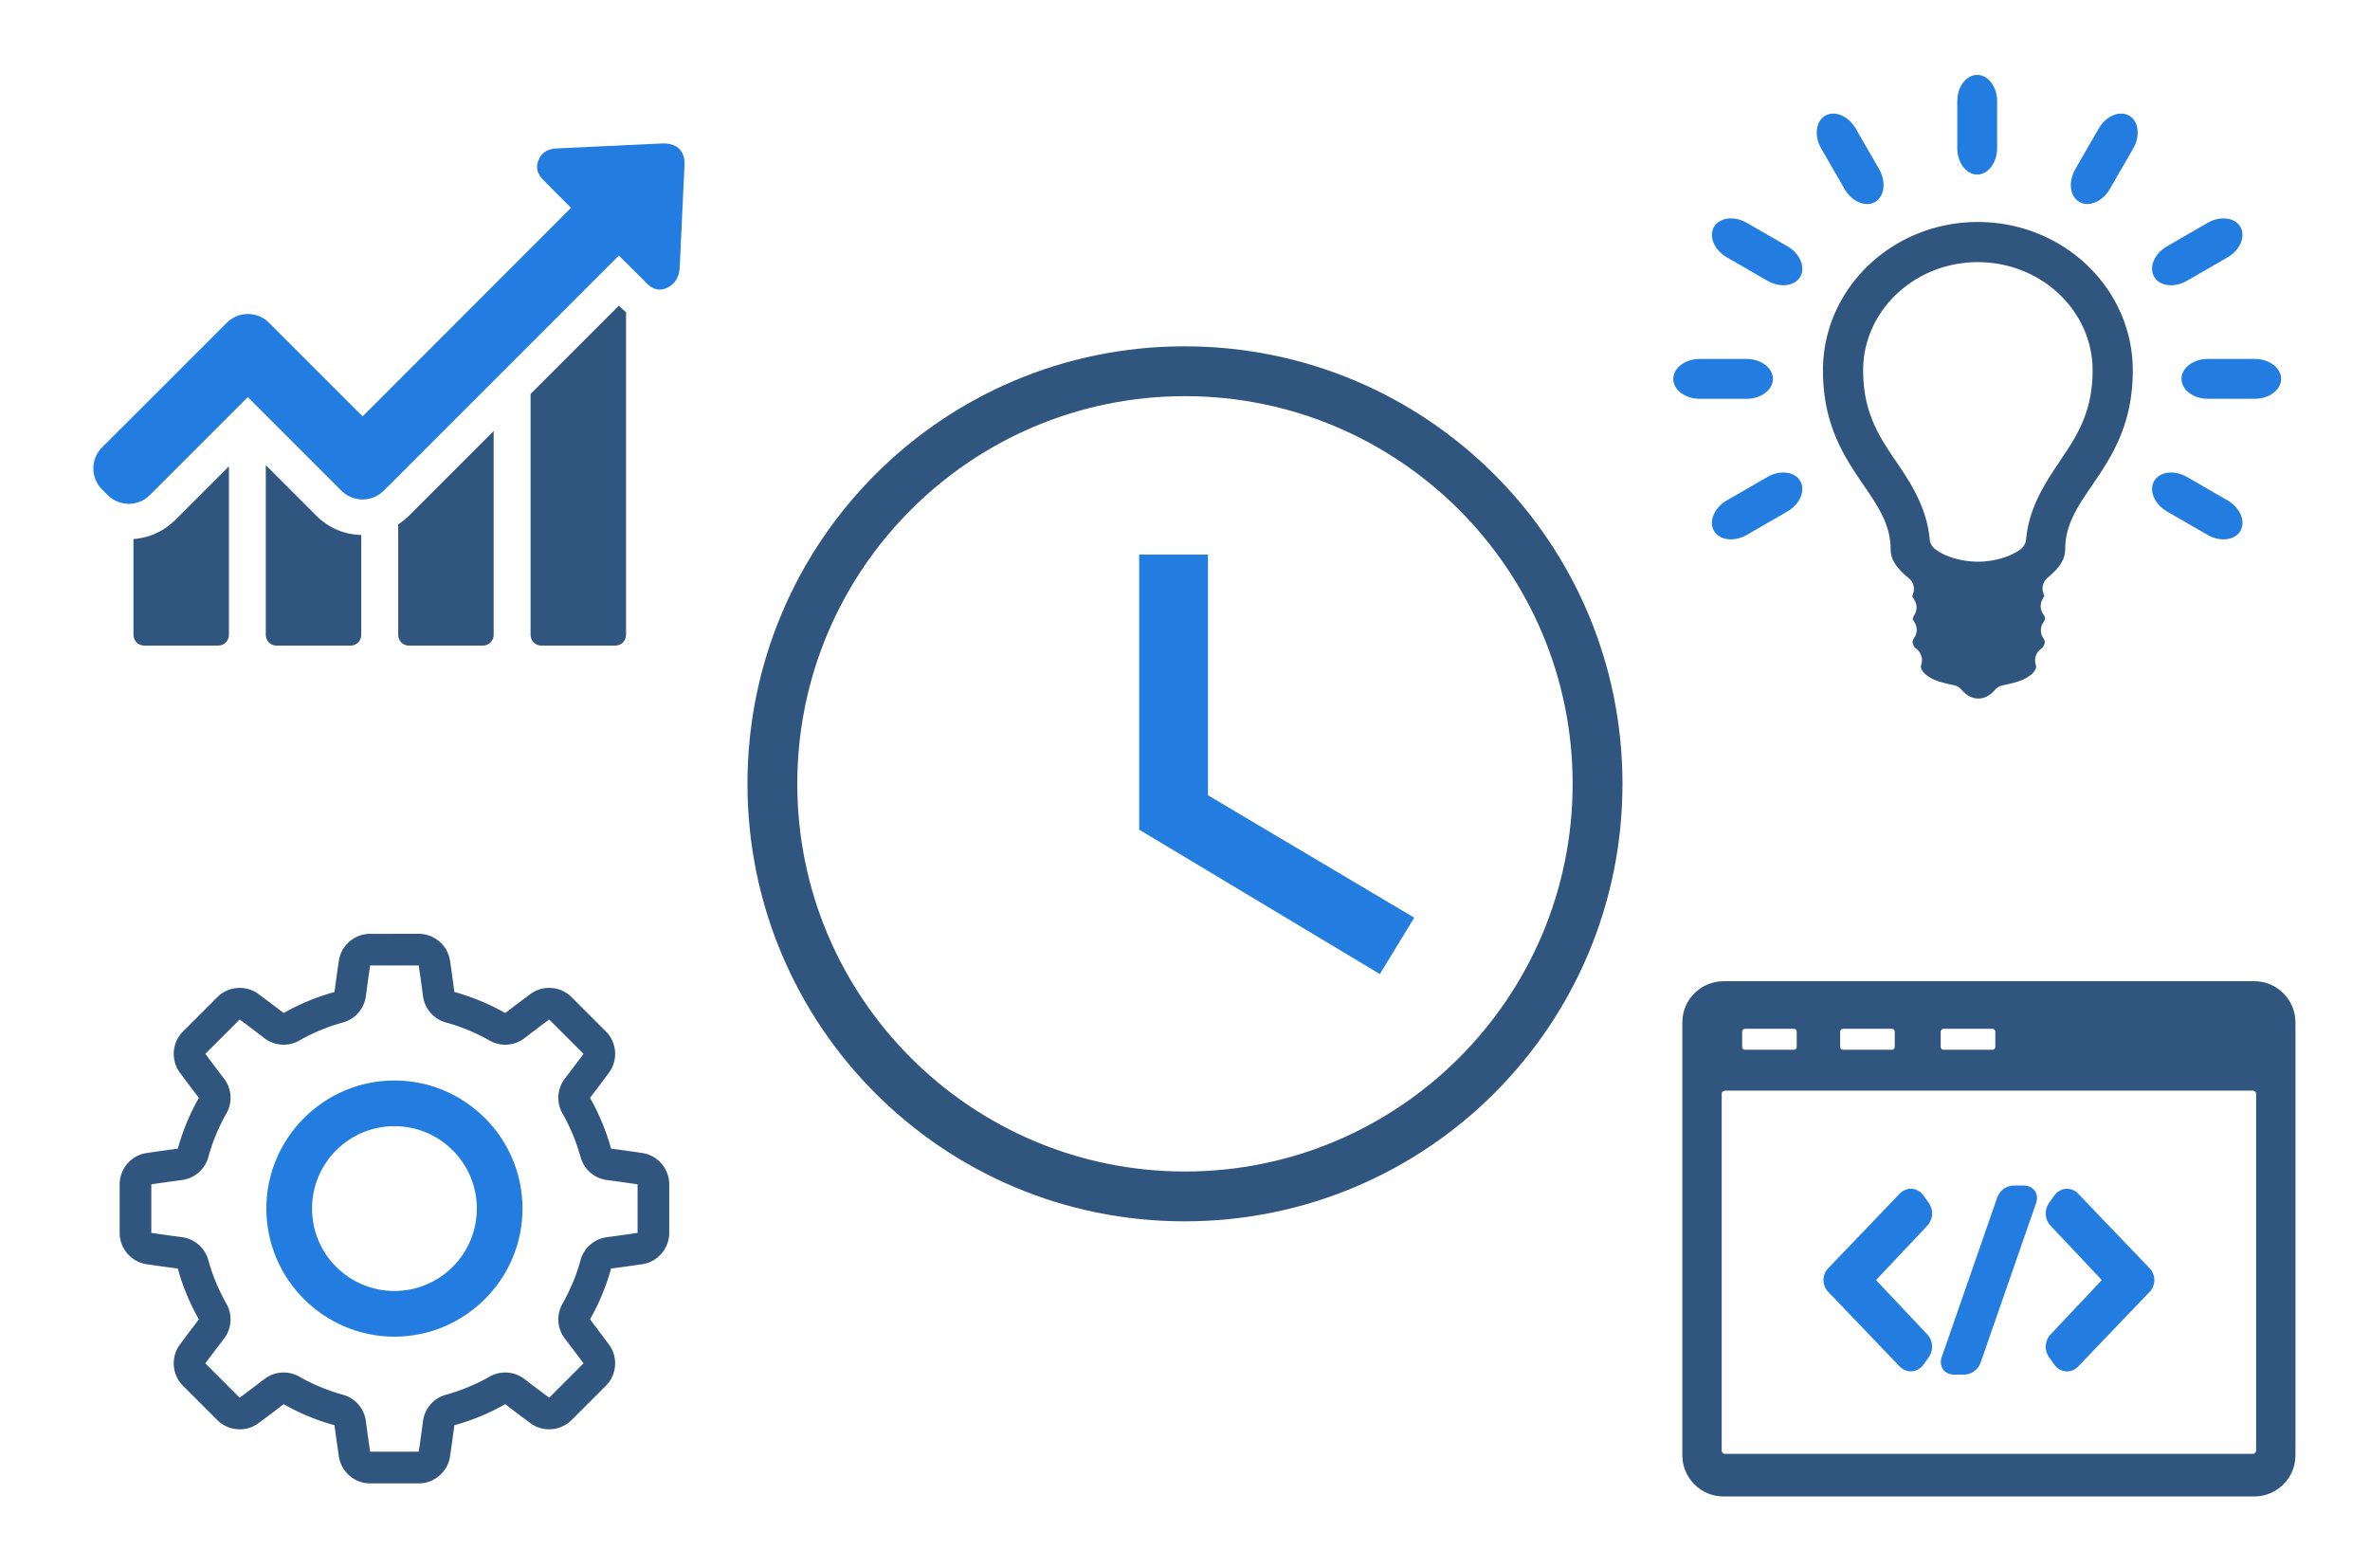
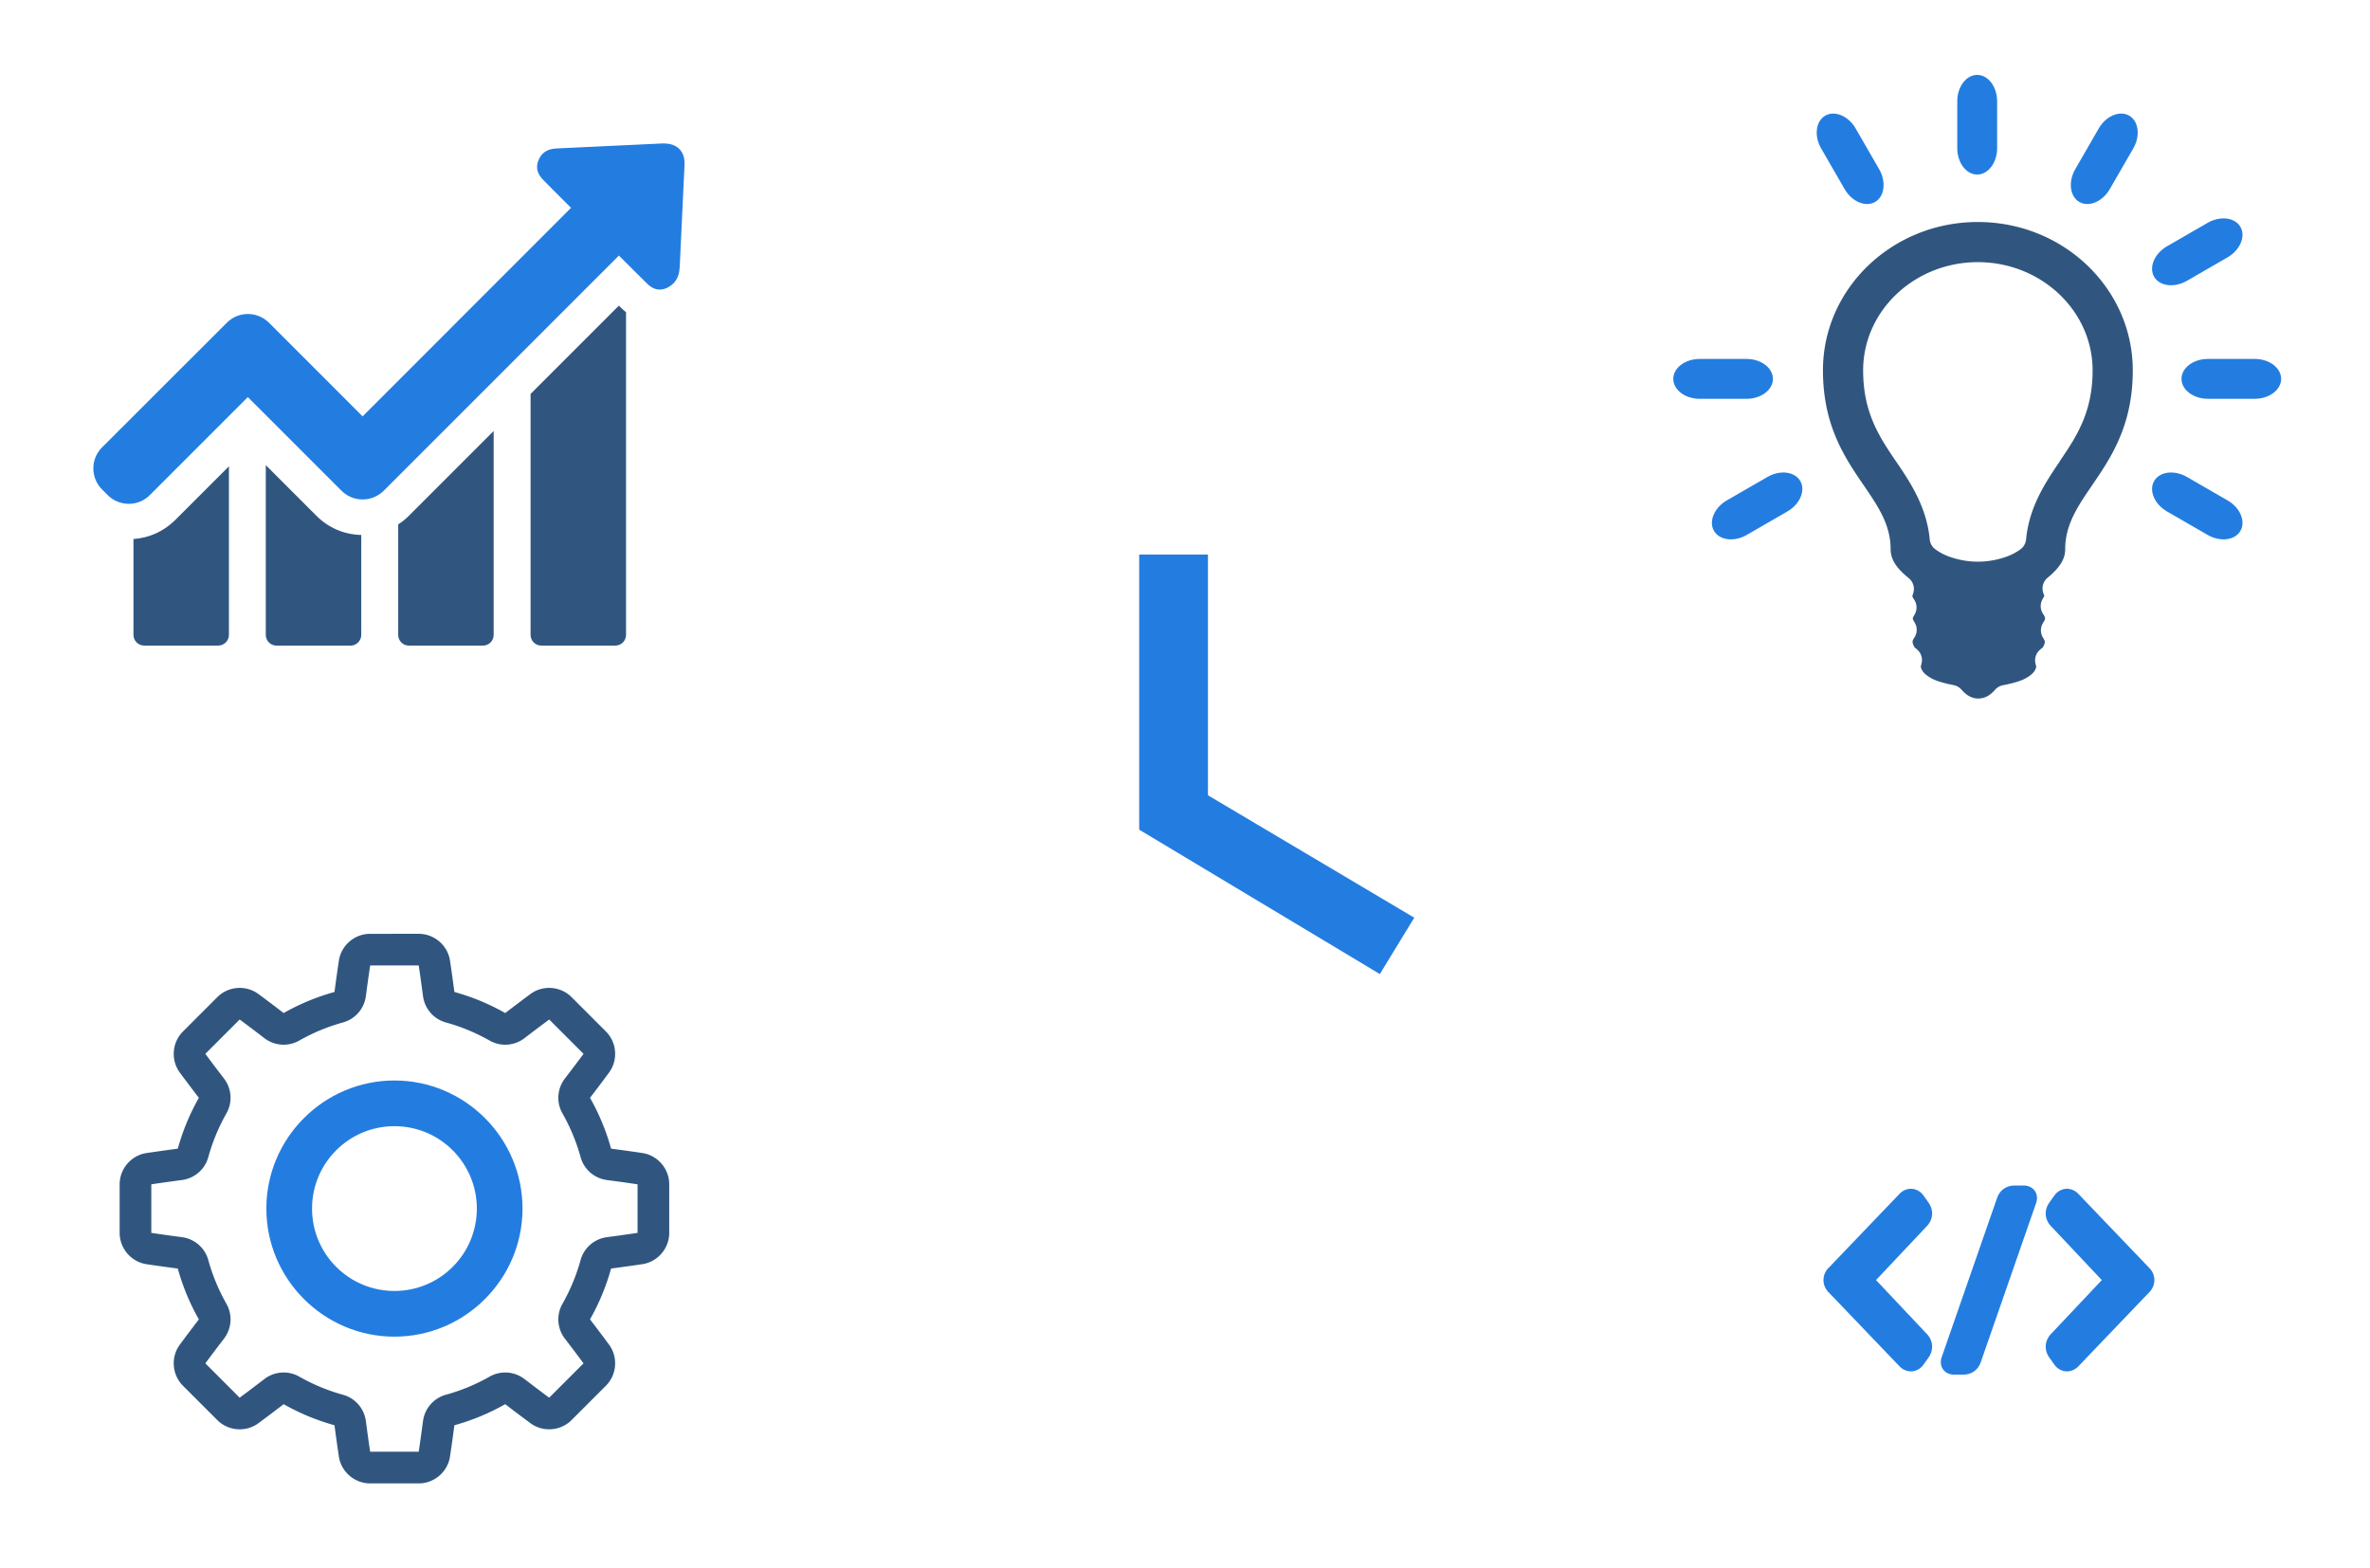
- <svg xmlns="http://www.w3.org/2000/svg" xmlns:xlink="http://www.w3.org/1999/xlink" height="58.881mm" width="89.017mm" version="1.1" viewBox="0 0 315.413 208.634">
+ <svg xmlns="http://www.w3.org/2000/svg" height="58.881mm" width="89.017mm" version="1.1" viewBox="0 0 315.413 208.634">
  <g transform="translate(-21.508 -356.55)">
-     <path d="m179.15 402.64c-32.171 0-58.166 26.052-58.166 58.227 0 32.174 25.995 58.225 58.166 58.225 32.235 0 58.287-26.054 58.287-58.225s-26.052-58.227-58.287-58.227zm0.059 6.633c28.471 0 51.594 23.123 51.594 51.594s-23.123 51.594-51.594 51.594-51.594-23.123-51.594-51.594 23.123-51.594 51.594-51.594z" stroke-width="6.101" fill="#305680" />
    <path d="m182.27 430.36h-9.152v36.606l32.031 19.218 4.576-7.504-27.455-16.29z" stroke-width="6.101" fill="#237de0" />
    <g stroke-width=".141" transform="translate(-7.5 .938)">
      <path d="m78.27 479.89c-2.07 0-3.859 1.534-4.164 3.578-0.204 1.36-0.4 2.76-0.582 4.158-0.002 0.015-0.002 0.004 0.012 0-2.367 0.653-4.65 1.599-6.787 2.812 0.011-0.007 0.013-0.001 0.004-0.008-1.118-0.86-2.243-1.709-3.35-2.527-1.662-1.229-4.011-1.05-5.475 0.414l-4.57 4.57c-1.464 1.464-1.643 3.813-0.414 5.475 0.821 1.11 1.67 2.236 2.527 3.35 0.004 0.005 0.003 0.003 0.008-0.006-1.214 2.138-2.16 4.423-2.812 6.789 0.004-0.014 0.014-0.014 0-0.012-1.395 0.182-2.793 0.378-4.156 0.582-2.044 0.305-3.58 2.094-3.58 4.164v6.463c0 2.07 1.534 3.86 3.578 4.166 1.363 0.204 2.763 0.398 4.158 0.58 0.015 0.002 0.004 0.002 0-0.012 0.652 2.367 1.598 4.651 2.812 6.789-0.005-0.008-0.004-0.011-0.008-0.006-0.859 1.117-1.708 2.244-2.527 3.352-1.229 1.661-1.052 4.009 0.412 5.473l4.572 4.572c1.464 1.464 3.813 1.641 5.475 0.412 1.106-0.818 2.232-1.667 3.35-2.527 0.005-0.004 0.003-0.003-0.006-0.008 2.137 1.214 4.422 2.16 6.789 2.812-0.013-0.004-0.014-0.014-0.012 0 0.182 1.398 0.379 2.797 0.582 4.156 0.306 2.044 2.093 3.58 4.164 3.58h6.463c2.071 0 3.859-1.536 4.164-3.58 0.204-1.361 0.4-2.76 0.582-4.156 0.002-0.015 0.001-0.004-0.012 0 2.366-0.652 4.649-1.597 6.785-2.811-0.005 0.001-0.009 0.001-0.002 0.006 1.118 0.86 2.243 1.709 3.35 2.527 1.661 1.229 4.011 1.05 5.475-0.414l4.57-4.57c1.464-1.464 1.643-3.813 0.414-5.475-0.82-1.108-1.669-2.236-2.527-3.352-0.004-0.005-0.003-0.003-0.008 0.006 1.214-2.138 2.16-4.421 2.812-6.787-0.003 0.011-0.012 0.011 0 0.01 1.395-0.182 2.795-0.376 4.158-0.58 2.044-0.305 3.578-2.094 3.578-4.164v-6.465c0-2.07-1.534-3.859-3.578-4.164-1.363-0.204-2.763-0.398-4.158-0.58-0.014-0.002-0.004-0.002 0 0.012-0.652-2.367-1.598-4.652-2.812-6.789 0.006 0.01-0 0.018 0.008 0.008 0.859-1.116 1.708-2.245 2.527-3.353 1.229-1.661 1.052-4.009-0.412-5.473l-4.572-4.572c-1.464-1.464-3.813-1.641-5.475-0.412-1.106 0.818-2.232 1.667-3.35 2.527a0.418 0.418 0 0 0 -0.002 0.002c-0.009 0.007-0.002 0 0.008 0.006-2.137-1.214-4.422-2.16-6.789-2.812 0.014 0.004 0.014 0.015 0.012 0-0.182-1.398-0.377-2.796-0.58-4.156-0.306-2.044-2.095-3.58-4.166-3.58zm0 4.213h6.463c0.199 1.331 0.392 2.7 0.57 4.068 0.219 1.683 1.416 3.067 3.045 3.516 2.031 0.56 3.991 1.372 5.826 2.414 1.47 0.835 3.297 0.706 4.643-0.328 1.095-0.842 2.201-1.675 3.283-2.477l4.568 4.568c-0.802 1.085-1.636 2.188-2.477 3.281-1.035 1.346-1.166 3.173-0.33 4.644 1.042 1.835 1.856 3.795 2.416 5.826 0.449 1.629 1.831 2.826 3.514 3.045 1.367 0.178 2.735 0.369 4.068 0.568v6.463c-1.333 0.199-2.702 0.392-4.068 0.57-1.683 0.219-3.067 1.416-3.516 3.045-0.56 2.031-1.372 3.991-2.414 5.826-0.836 1.471-0.705 3.297 0.33 4.643 0.84 1.092 1.674 2.197 2.477 3.281l-4.57 4.57c-1.082-0.801-2.185-1.635-3.279-2.477h-0.002c-1.345-1.034-3.172-1.165-4.643-0.33-1.835 1.042-3.795 1.856-5.826 2.416-1.629 0.449-2.827 1.831-3.047 3.514-0.178 1.367-0.369 2.736-0.568 4.068h-6.463c-0.199-1.331-0.39-2.7-0.568-4.068-0.22-1.683-1.418-3.065-3.047-3.514-2.031-0.56-3.991-1.374-5.826-2.416-0.645-0.366-1.36-0.547-2.07-0.547-0.91 0-1.819 0.295-2.574 0.877-1.095 0.842-2.199 1.676-3.281 2.477l-4.568-4.57c0.802-1.084 1.635-2.188 2.477-3.281 1.035-1.345 1.165-3.172 0.33-4.643-1.042-1.835-1.854-3.795-2.414-5.826-0.449-1.629-1.833-2.825-3.516-3.045-1.365-0.178-2.734-0.371-4.068-0.57v-6.461c1.334-0.199 2.703-0.392 4.068-0.57 1.683-0.219 3.067-1.416 3.516-3.045 0.56-2.031 1.372-3.991 2.414-5.826 0.835-1.471 0.705-3.297-0.33-4.643-0.839-1.091-1.672-2.196-2.477-3.283l4.568-4.568c1.083 0.801 2.188 1.634 3.283 2.477 1.345 1.035 3.172 1.163 4.643 0.328 1.834-1.042 3.795-1.854 5.826-2.414 1.629-0.449 2.827-1.832 3.047-3.516 0.179-1.369 0.369-2.737 0.568-4.068z" fill="#305680" />
      <path d="m81.502 499.41c-9.388 0-17.047 7.659-17.047 17.047 0 9.388 7.659 17.045 17.047 17.045 9.388 0 17.045-7.657 17.045-17.045s-7.657-17.047-17.045-17.047zm0 6.08c6.059 0 10.965 4.908 10.965 10.967 0 6.059-4.906 10.965-10.965 10.965-6.059 0-10.967-4.906-10.967-10.965 0-6.059 4.908-10.967 10.967-10.967z" fill="#237de0" />
    </g>
    <path d="m284.68 384.49c-9.089 0-16.467 7.062-16.467 15.773 0 5.161 1.805 8.431 3.596 11.127 1.812 2.729 3.6 4.858 3.6 7.902 0 1.128 0.708 2.071 1.924 3.055a1.481 1.481 0 0 1 0.482 1.59c-0.132 0.427-0.113 0.426-0.113 0.217 0 0.122 0.027 0.205 0.219 0.498a1.481 1.481 0 0 1 0.043 1.549c-0.193 0.336-0.201 0.387-0.201 0.428 0 0.072 0.014 0.132 0.205 0.449a1.481 1.481 0 0 1 -0.016 1.551c-0.192 0.305-0.211 0.375-0.211 0.475 0 0.247 0.156 0.56 0.363 0.773-0.302-0.312-0.274-0.297 0.143 0.076a1.481 1.481 0 0 1 0.453 1.44c-0.111 0.475-0.096 0.468-0.096 0.184 0 0.582 0.407 1.002 1.1 1.398 0.531 0.304 1.396 0.55 2.404 0.746a1.481 1.481 0 0 1 0.836 0.484c0.525 0.606 1.099 0.938 1.785 0.938 0.682 0 1.259-0.331 1.783-0.932a1.481 1.481 0 0 1 0.838 -0.48c1.016-0.194 1.89-0.439 2.43-0.746 0.702-0.399 1.113-0.816 1.113-1.402 0 0.297 0.015 0.301-0.092-0.176a1.481 1.481 0 0 1 0.469 -1.436c0.411-0.361 0.446-0.378 0.158-0.084 0.215-0.219 0.371-0.529 0.371-0.781 0-0.069-0.014-0.133-0.205-0.451a1.481 1.481 0 0 1 0.016 -1.551c0.192-0.305 0.211-0.372 0.211-0.471 0-0.124-0.028-0.208-0.219-0.5a1.481 1.481 0 0 1 -0.043 -1.549c0.193-0.336 0.201-0.39 0.201-0.428 0 0.19 0.019 0.193-0.125-0.232a1.481 1.481 0 0 1 0.459 -1.619c1.183-0.976 1.869-1.902 1.869-3.01 0-3.045 1.786-5.176 3.596-7.904 1.788-2.696 3.59-5.965 3.59-11.125-0.001-8.714-7.379-15.775-16.469-15.775zm0 4.269c6.717 0 12.197 5.157 12.197 11.502 0 4.438-1.685 7.003-3.471 9.627a1.481 1.481 0 0 1 -0.096 0.162 1.481 1.481 0 0 1 0 0.002c-1.521 2.234-3.187 4.807-3.504 8.178a1.481 1.481 0 0 1 -0.633 1.08c-0.034 0.023-0.563 0.419-1.293 0.697-0.883 0.337-1.981 0.59-3.195 0.59-1.214 0-2.314-0.254-3.197-0.592-0.733-0.28-1.27-0.683-1.293-0.699a1.481 1.481 0 0 1 -0.631 -1.078c-0.317-3.373-1.984-5.949-3.508-8.182-1.828-2.678-3.57-5.261-3.57-9.785 0-6.345 5.478-11.502 12.193-11.502z" transform="matrix(1.252 0 0 1.252 -71.686 -95.287)" stroke-width="1.426" fill="#305680" />
    <g stroke-width="1.908" fill="#237de0" transform="matrix(.919 0 0 .919 20.341 46.615)">
      <path d="m287.6 362.53c1.587 0 2.887-1.717 2.887-3.816v-6.8c0-2.099-1.299-3.816-2.887-3.816-1.587 0-2.887 1.717-2.887 3.816v6.8c0 2.101 1.299 3.816 2.887 3.816z" />
      <path d="m272.81 366.5c1.376-0.794 1.639-2.931 0.591-4.747l-3.398-5.89c-1.049-1.818-3.034-2.656-4.409-1.862-1.376 0.794-1.641 2.931-0.593 4.747l3.402 5.89c1.049 1.818 3.032 2.656 4.407 1.862z" />
-       <path d="m260.12 372.92-5.886-3.4c-1.818-1.049-3.955-0.784-4.749 0.591-0.794 1.376 0.042 3.358 1.862 4.407l5.888 3.4c1.818 1.049 3.955 0.784 4.747-0.591 0.792-1.376-0.044-3.358-1.862-4.407z" />
      <path d="m323.86 409.72-5.888-3.398c-1.818-1.051-3.955-0.786-4.747 0.591-0.794 1.376 0.04 3.358 1.864 4.407l5.884 3.4c1.818 1.049 3.955 0.784 4.749-0.591 0.794-1.378-0.042-3.36-1.862-4.409z" />
      <path d="m258.02 392.12c0-1.589-1.717-2.887-3.816-2.887h-6.8c-2.099 0-3.816 1.299-3.816 2.887 0 1.587 1.717 2.887 3.816 2.887h6.8c2.099 0 3.816-1.299 3.816-2.887z" />
      <path d="m327.8 389.23h-6.798c-2.101 0-3.816 1.299-3.816 2.887 0 1.587 1.715 2.887 3.816 2.887h6.798c2.101 0 3.816-1.299 3.816-2.887 0-1.587-1.717-2.887-3.816-2.887z" />
      <path d="m257.23 406.32-5.888 3.398c-1.818 1.049-2.656 3.032-1.862 4.409 0.794 1.376 2.931 1.639 4.749 0.591l5.886-3.4c1.818-1.049 2.656-3.032 1.862-4.407-0.792-1.374-2.929-1.643-4.747-0.591z" />
      <path d="m317.97 377.92 5.888-3.4c1.818-1.049 2.656-3.032 1.862-4.407-0.794-1.376-2.931-1.641-4.749-0.591l-5.886 3.4c-1.816 1.049-2.656 3.032-1.862 4.407 0.792 1.376 2.929 1.641 4.747 0.591z" />
      <path d="m309.61 354c-1.378-0.794-3.362 0.044-4.411 1.862l-3.398 5.89c-1.049 1.818-0.784 3.953 0.591 4.747 1.378 0.794 3.36-0.044 4.409-1.862l3.402-5.89c1.048-1.816 0.78-3.953-0.593-4.747z" />
    </g>
    <g stroke-width=".205" transform="translate(0,5.625)">
      <g fill="#237de0">
        <path d="m275.96 509.14c-0.603-0.044-1.216 0.211-1.633 0.646l-9.504 9.924c-0.846 0.883-0.845 2.268 0 3.15l9.504 9.924c0.418 0.437 1.03 0.691 1.635 0.646 0.605-0.045 1.171-0.384 1.522-0.877a1.207 1.207 0 0 0 0.002 0l0.689-0.971c0.701-0.987 0.614-2.23-0.217-3.111l-6.777-7.188 6.777-7.188c0.83-0.88 0.917-2.124 0.217-3.109l-0.689-0.971c-0.352-0.495-0.921-0.833-1.525-0.877z" />
        <path d="m289.6 508.7c-1.076 0-1.949 0.619-2.303 1.637l-7.389 21.244c-0.177 0.508-0.138 1.122 0.191 1.586 0.329 0.464 0.897 0.703 1.436 0.703h1.275c1.076 0 1.949-0.619 2.303-1.637l7.389-21.244c0.177-0.509 0.137-1.124-0.193-1.588-0.33-0.464-0.898-0.701-1.436-0.701z" />
        <path d="m296.45 509.14c-0.604 0.044-1.172 0.382-1.523 0.877a1.207 1.207 0 0 0 -0.002 0l-0.689 0.971c-0.7 0.986-0.614 2.23 0.215 3.109a1.207 1.207 0 0 0 0.002 0l6.777 7.188-6.777 7.188c-0.831 0.881-0.917 2.125-0.217 3.111l0.689 0.971a1.207 1.207 0 0 0 0.002 0c0.351 0.493 0.917 0.832 1.522 0.877 0.604 0.045 1.218-0.209 1.637-0.646l9.502-9.924c0.846-0.883 0.845-2.268 0-3.15l-9.502-9.924c-0.419-0.438-1.031-0.691-1.635-0.646z" />
      </g>
-       <path d="m250.88 481.51c-3.012 0-5.477 2.462-5.477 5.475v57.625c0 3.013 2.464 5.475 5.477 5.475h70.648c3.013 0 5.475-2.462 5.475-5.475v-57.625c0-3.012-2.462-5.475-5.475-5.475zm2.857 6.334h6.518c0.21 0 0.373 0.163 0.373 0.373v2.045c0 0.21-0.164 0.373-0.373 0.373h-6.518c-0.21 0-0.375-0.165-0.375-0.373v-2.045c0-0.208 0.165-0.373 0.375-0.373zm13.045 0h6.518c0.21 0 0.373 0.163 0.373 0.373v2.045c0 0.21-0.164 0.373-0.373 0.373h-6.518c-0.21 0-0.375-0.165-0.375-0.373v-2.045c0-0.208 0.165-0.373 0.375-0.373zm13.383 0h6.518c0.21 0 0.375 0.165 0.375 0.373v2.045c0 0.208-0.166 0.373-0.375 0.373h-6.518c-0.21 0-0.375-0.165-0.375-0.373v-2.045c0-0.208 0.166-0.373 0.375-0.373zm-29.088 8.234h70.254c0.248 0 0.438 0.191 0.438 0.426v47.479c0 0.234-0.191 0.428-0.438 0.428h-70.254c-0.247 0-0.438-0.193-0.438-0.428v-47.479c0-0.235 0.189-0.426 0.438-0.426z" xlink:href="#path118404" fill="#305680" />
-       <path id="path118404" d="m250.88 482.44c-2.506 0-4.543 2.034-4.543 4.541v57.625c0 2.506 2.037 4.541 4.543 4.541h70.648c2.507 0 4.541-2.034 4.541-4.541v-57.625c0-2.506-2.034-4.541-4.541-4.541zm2.857 4.467h6.518c0.718 0 1.307 0.589 1.307 1.307v2.045c0 0.718-0.589 1.307-1.307 1.307h-6.518c-0.718 0-1.309-0.589-1.309-1.307v-2.045c0-0.718 0.591-1.307 1.309-1.307zm13.045 0h6.518c0.718 0 1.307 0.589 1.307 1.307v2.045c0 0.718-0.589 1.307-1.307 1.307h-6.518c-0.718 0-1.309-0.589-1.309-1.307v-2.045c0-0.718 0.591-1.307 1.309-1.307zm13.383 0h6.518c0.718 0 1.309 0.589 1.309 1.307v2.045c0 0.718-0.591 1.307-1.309 1.307h-6.518c-0.718 0-1.309-0.588-1.309-1.307v-2.045c0-0.718 0.591-1.307 1.309-1.307zm-29.088 8.234h70.254c0.751 0 1.371 0.611 1.371 1.359v47.479c0 0.748-0.619 1.361-1.371 1.361h-70.254c-0.752 0-1.371-0.613-1.371-1.361v-47.479c0-0.748 0.62-1.359 1.371-1.359z" stroke-width=".205" fill="#305680" />
    </g>
    <g transform="matrix(1.011 0 0 1.011 -201.39 50.337)">
      <g transform="translate(572,260)" fill="#305680">
        <path d="m-333.96 113.84v12.615c0 0.767 0.624 1.407 1.407 1.407h9.753c0.767 0 1.407-0.624 1.407-1.407v-22.192l-7.083 7.083c-1.503 1.487-3.422 2.35-5.484 2.494z" />
        <path d="m-316.54 104.11v22.352c0 0.767 0.624 1.407 1.407 1.407h9.753c0.767 0 1.407-0.624 1.407-1.407v-13.159c-2.222-0.048-4.301-0.927-5.868-2.494z" />
        <path d="m-299.11 111.91v14.55c0 0.767 0.624 1.407 1.407 1.407h9.753c0.767 0 1.407-0.624 1.407-1.407v-26.845l-11.176 11.176c-0.432 0.432-0.895 0.799-1.391 1.119z" />
        <path d="m-270.06 83.114-11.624 11.624v31.721c0 0.767 0.624 1.407 1.407 1.407h9.753c0.767 0 1.407-0.624 1.407-1.407v-42.466c-0.32-0.272-0.56-0.512-0.735-0.672z" />
      </g>
      <path fill="#237de0" d="m309.92 322.52c-0.464-0.496-1.167-0.751-2.062-0.751h-0.256c-4.541 0.208-9.066 0.432-13.606 0.64-0.608 0.032-1.439 0.064-2.095 0.719-0.208 0.208-0.368 0.448-0.496 0.735-0.672 1.455 0.272 2.398 0.719 2.846l1.135 1.151c0.783 0.799 1.583 1.599 2.382 2.382l-27.436 27.452-12.327-12.327c-0.735-0.735-1.727-1.151-2.782-1.151s-2.031 0.416-2.766 1.151l-16.42 16.404c-1.535 1.535-1.535 4.013 0 5.548l0.735 0.735c0.735 0.735 1.727 1.151 2.782 1.151s2.031-0.416 2.766-1.151l12.903-12.903 12.327 12.327c0.735 0.735 1.727 1.151 2.782 1.151s2.031-0.416 2.782-1.151l30.954-30.954 3.502 3.486c0.416 0.416 0.991 0.991 1.871 0.991 0.368 0 0.735-0.096 1.119-0.304 0.256-0.144 0.48-0.304 0.672-0.496 0.688-0.688 0.815-1.567 0.847-2.254 0.128-2.942 0.272-5.884 0.416-8.842l0.208-4.429c0.048-0.927-0.16-1.647-0.656-2.159z" />
    </g>
  </g>
</svg>